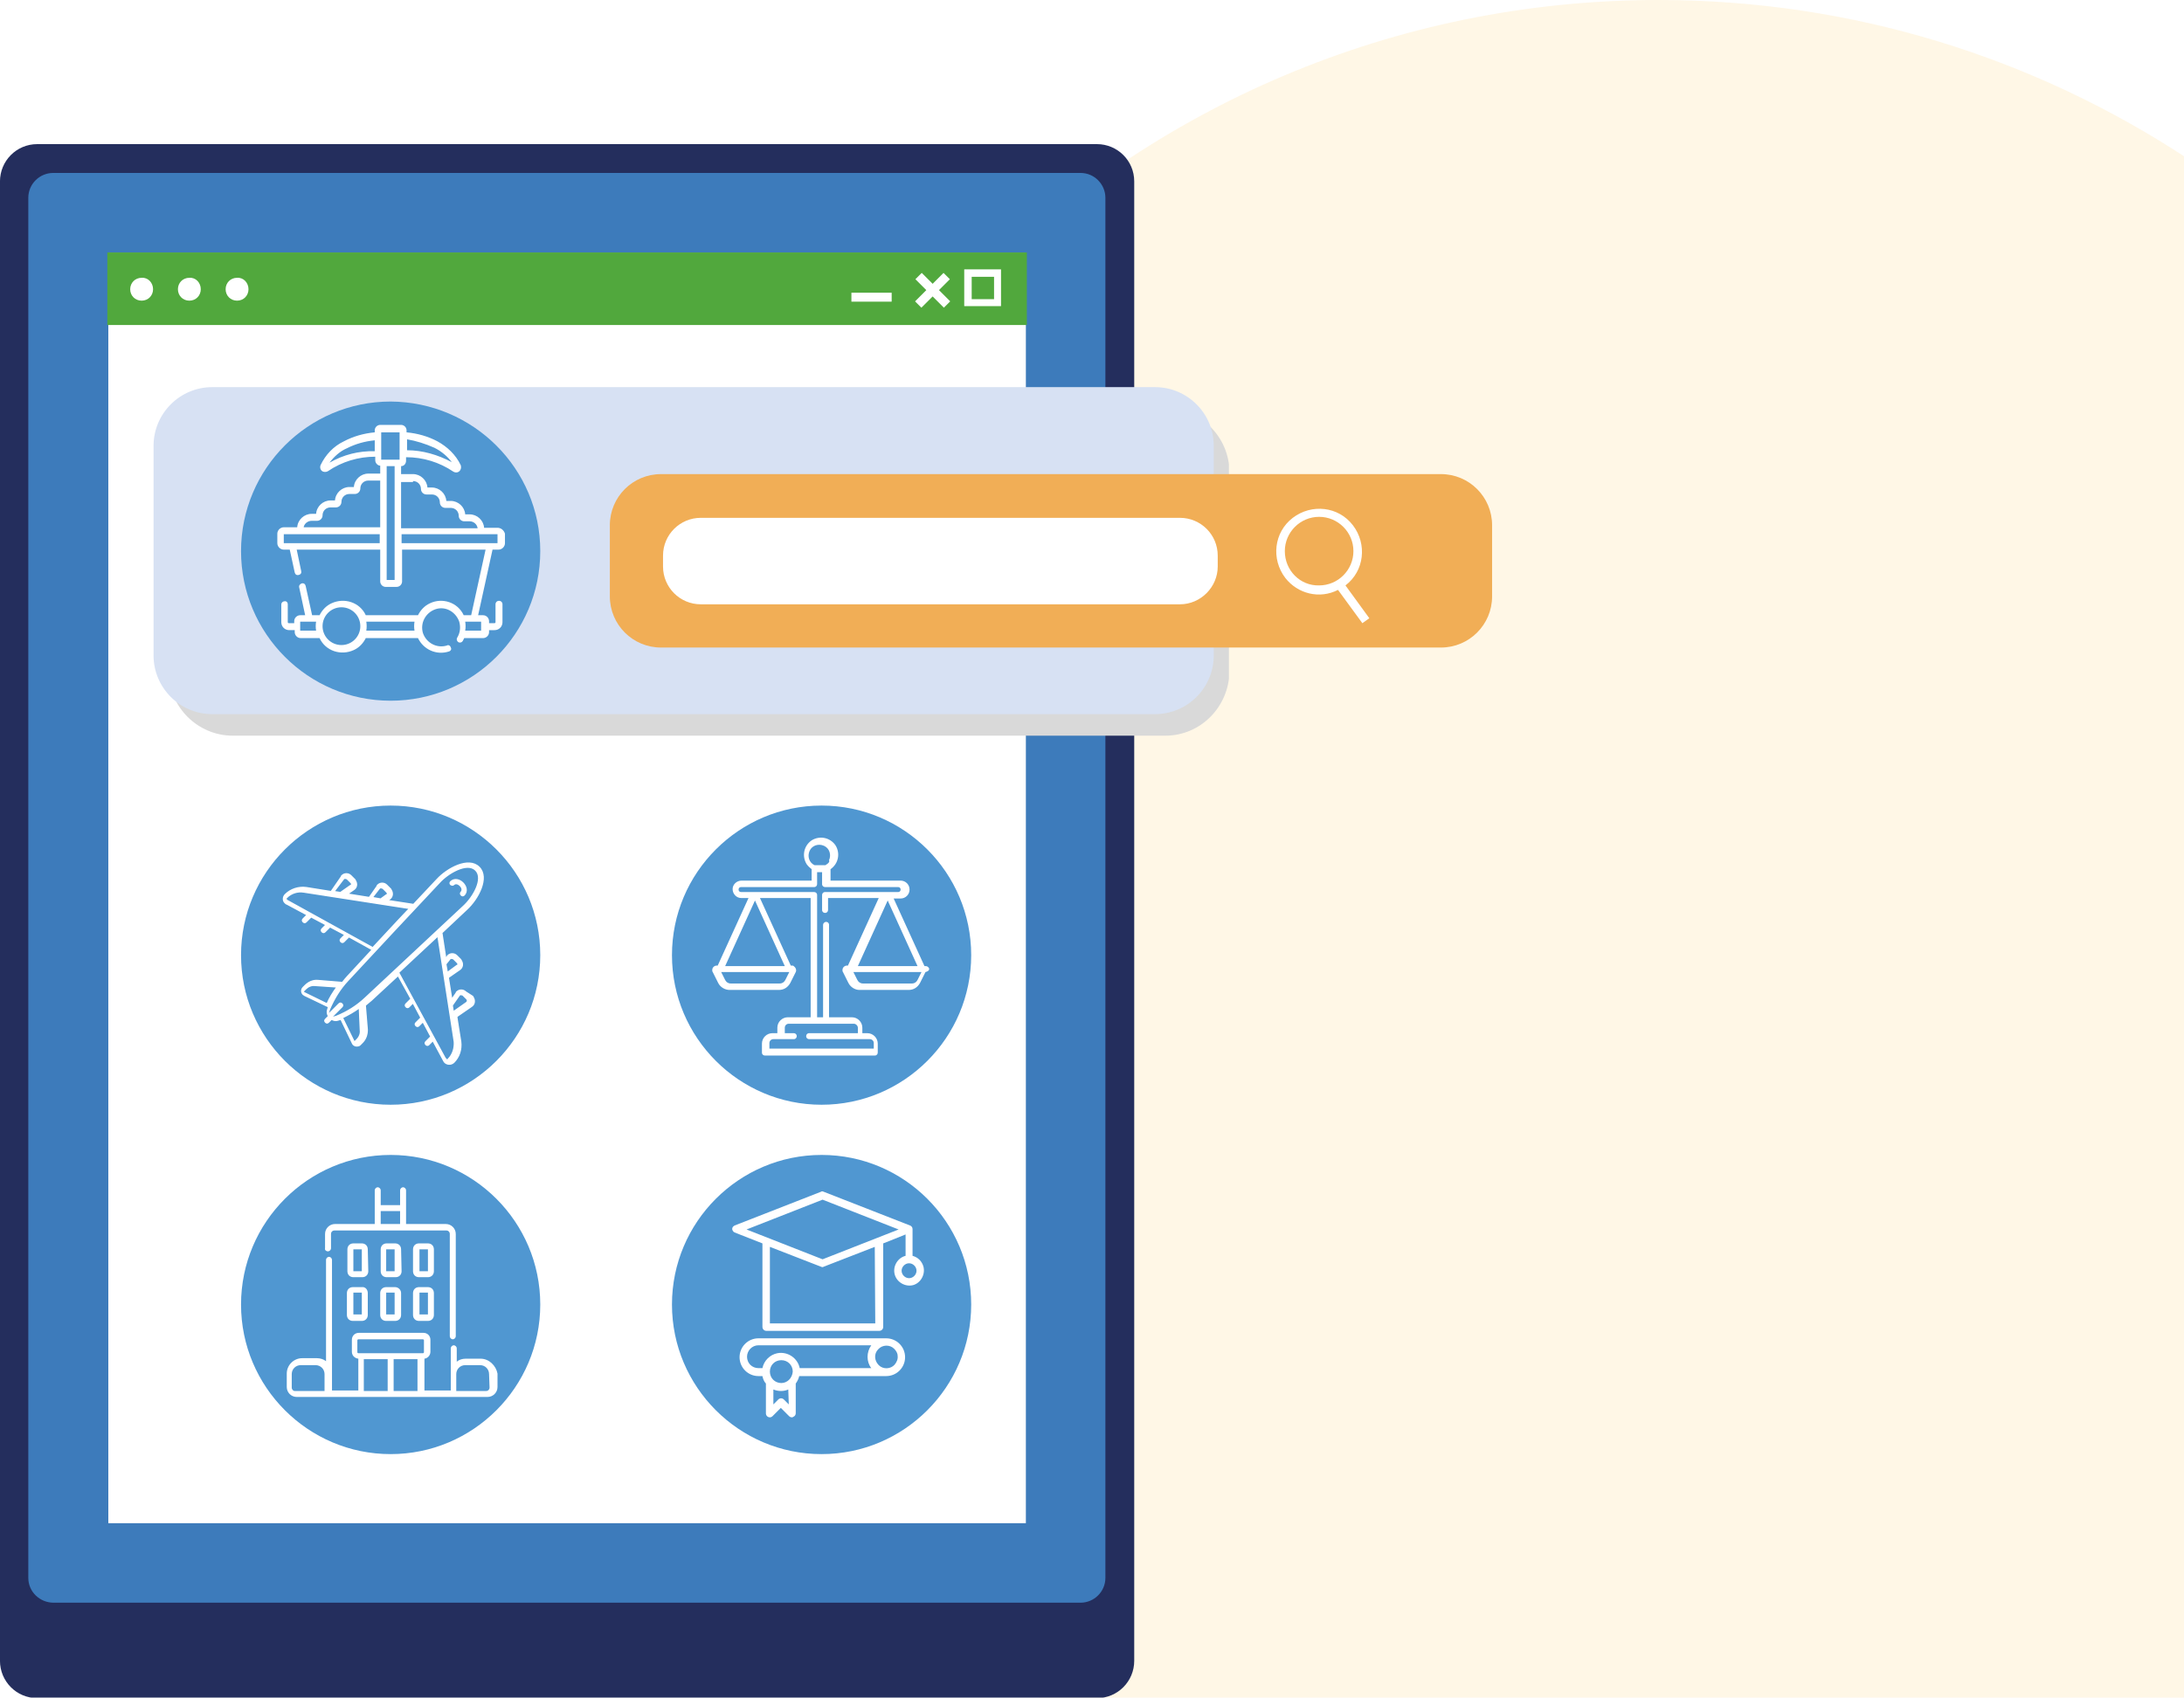
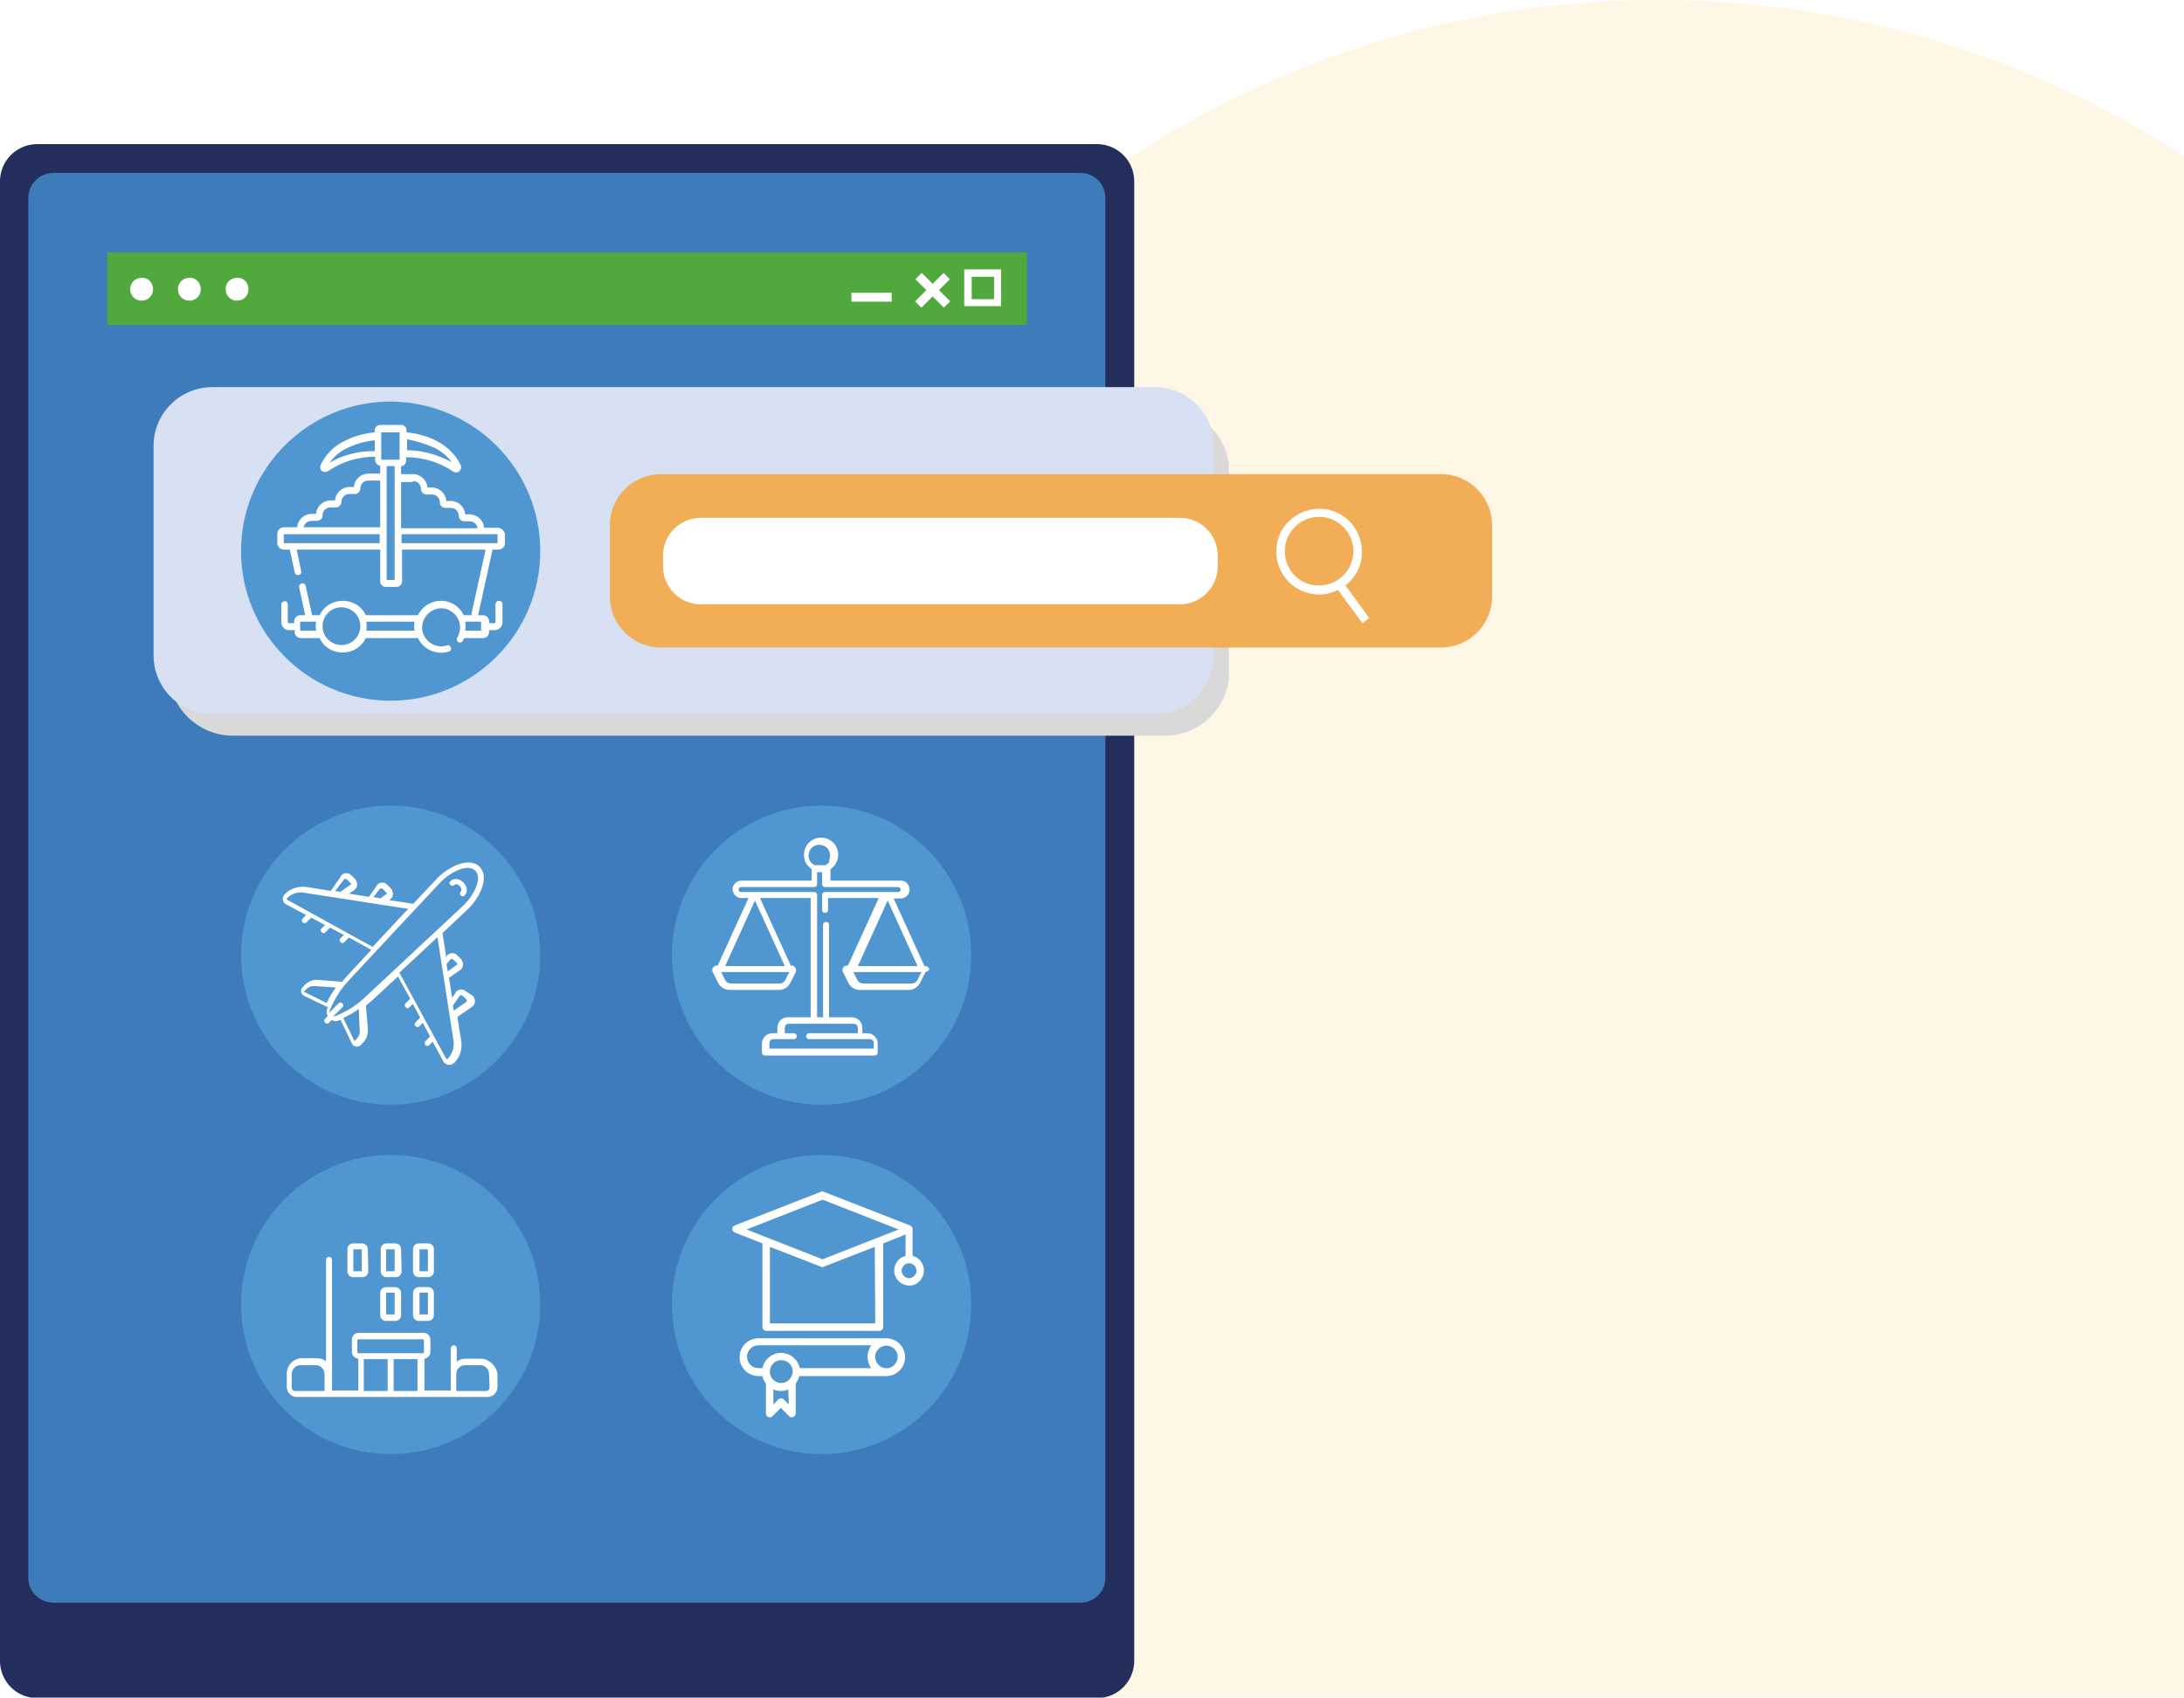
<svg xmlns="http://www.w3.org/2000/svg" xmlns:xlink="http://www.w3.org/1999/xlink" version="1.1" id="Layer_1" x="0px" y="0px" width="439.4px" height="341.6px" viewBox="0 0 439.4 341.6" style="enable-background:new 0 0 439.4 341.6;" xml:space="preserve">
  <style type="text/css">
	.st0{opacity:0.373;fill:#FFE9BC;enable-background:new    ;}
	.st1{clip-path:url(#SVGID_00000179609024817682225960000014504032441516548499_);}
	.st2{clip-path:url(#SVGID_00000134945495771725622960000003485342846230486922_);}
	.st3{fill:#242E5D;}
	.st4{fill:#3D7BBB;}
	.st5{clip-path:url(#SVGID_00000183930364991118829120000006946435966528914330_);}
	.st6{clip-path:url(#SVGID_00000002367331166410205600000006488413192712490129_);}
	.st7{clip-path:url(#SVGID_00000090985200700723733420000014872461801281277321_);}
	.st8{fill:#FFFFFF;}
	.st9{fill:#51A83D;}
	.st10{enable-background:new    ;}
	.st11{clip-path:url(#SVGID_00000026879310321443304330000004842864695695629718_);}
	.st12{fill:#D9D9D9;}
	.st13{fill:#D7E1F3;}
	.st14{fill:#F1AE56;}
	.st15{fill:#5097D1;}
	.st16{fill:none;stroke:#FFFFFF;stroke-width:0.25;stroke-miterlimit:10;}
	.st17{fill:none;}
</style>
  <g>
    <path class="st0" d="M439.8,31.7C409.3,11.7,372.9,0,333.7,0C226.8,0,140.2,86.6,140.2,193.5c0,59.8,27.1,113.3,69.8,148.8h229.8   V31.7z" />
  </g>
  <g id="Grupo_10753" transform="translate(942.795 3558)">
    <g>
      <defs>
        <rect id="SVGID_1_" x="-942.8" y="-3529" width="300.2" height="312.7" />
      </defs>
      <clipPath id="SVGID_00000084495163111344504930000010162792130409634235_">
        <use xlink:href="#SVGID_1_" style="overflow:visible;" />
      </clipPath>
      <g id="Grupo_10752" style="clip-path:url(#SVGID_00000084495163111344504930000010162792130409634235_);">
        <g id="Grupo_10741">
          <g>
            <defs>
              <rect id="SVGID_00000005250643386254163070000001448272733282982534_" x="-942.8" y="-3529" width="300.2" height="312.7" />
            </defs>
            <clipPath id="SVGID_00000001638971478300788860000008780212626492116669_">
              <use xlink:href="#SVGID_00000005250643386254163070000001448272733282982534_" style="overflow:visible;" />
            </clipPath>
            <g id="Grupo_10740" style="clip-path:url(#SVGID_00000001638971478300788860000008780212626492116669_);">
              <path id="Trazado_45322" class="st3" d="M-942.8-3223.8v-297.7c0-4.1,3.3-7.5,7.5-7.5c0,0,0,0,0,0h213.2        c4.1,0,7.5,3.3,7.5,7.5v297.7c0,4.1-3.3,7.5-7.5,7.5c0,0,0,0,0,0h-213.2C-939.5-3216.3-942.8-3219.7-942.8-3223.8        C-942.8-3223.8-942.8-3223.8-942.8-3223.8" />
              <path id="Trazado_45323" class="st4" d="M-937.1-3240.5v-277.7c0-2.8,2.3-5,5-5c0,0,0,0,0,0h206.7c2.8,0,5,2.3,5,5        c0,0,0,0,0,0v277.7c0,2.8-2.3,5-5,5H-932C-934.8-3235.5-937.1-3237.7-937.1-3240.5L-937.1-3240.5" />
            </g>
          </g>
        </g>
        <g id="Grupo_10746" transform="translate(9.411 9.41)">
          <g>
            <defs>
              <rect id="SVGID_00000166644742252217667220000010041338135738607794_" x="-942.8" y="-3529" width="209.3" height="280.4" />
            </defs>
            <clipPath id="SVGID_00000028292416010477343930000010609333846401983909_">
              <use xlink:href="#SVGID_00000166644742252217667220000010041338135738607794_" style="overflow:visible;" />
            </clipPath>
            <g id="Grupo_10745" style="clip-path:url(#SVGID_00000028292416010477343930000010609333846401983909_);">
              <g id="Grupo_10744">
                <g id="Grupo_10743">
                  <g>
                    <defs>
                      <rect id="SVGID_00000099661689103285840540000007184968245036010904_" x="-942.8" y="-3529" width="209.3" height="280.4" />
                    </defs>
                    <clipPath id="SVGID_00000125602097604346425950000013146287915646013103_">
                      <use xlink:href="#SVGID_00000099661689103285840540000007184968245036010904_" style="overflow:visible;" />
                    </clipPath>
                    <g id="Grupo_10742" style="clip-path:url(#SVGID_00000125602097604346425950000013146287915646013103_);">
                      <image style="overflow:visible;enable-background:new    ;" width="260" height="347" id="Rectángulo_6525" transform="matrix(0.81 0 0 0.81 -943.301 -3529.331)">
										</image>
                    </g>
                  </g>
                </g>
              </g>
            </g>
          </g>
        </g>
        <g id="Grupo_10751">
          <g>
            <defs>
              <rect id="SVGID_00000002366867564730868990000014082988536566105512_" x="-942.8" y="-3529" width="300.2" height="312.7" />
            </defs>
            <clipPath id="SVGID_00000120536909267610052060000012016627803611235972_">
              <use xlink:href="#SVGID_00000002366867564730868990000014082988536566105512_" style="overflow:visible;" />
            </clipPath>
            <g id="Grupo_10750" style="clip-path:url(#SVGID_00000120536909267610052060000012016627803611235972_);">
-               <rect id="Rectángulo_6528" x="-921" y="-3507.2" class="st8" width="184.6" height="255.7" />
              <rect id="Rectángulo_6529" x="-921.2" y="-3507.2" class="st9" width="185" height="14.6" />
              <rect id="Rectángulo_6530" x="-771.5" y="-3499.1" class="st8" width="8.1" height="1.8" />
              <rect id="Rectángulo_6531" x="-756.5" y="-3503.9" transform="matrix(0.707 -0.707 0.707 0.707 2253.48 -1559.403)" class="st8" width="1.8" height="8.1" />
              <rect id="Rectángulo_6532" x="-759.7" y="-3500.8" transform="matrix(0.707 -0.707 0.707 0.707 2253.481 -1559.402)" class="st8" width="8.1" height="1.8" />
              <path id="Trazado_45324" class="st8" d="M-748.8-3496.4h7.4v-7.4h-7.4V-3496.4z M-742.8-3497.8h-4.5v-4.5h4.5V-3497.8z" />
              <path id="Trazado_45325" class="st8" d="M-892.8-3499.8c0,1.3-1,2.3-2.3,2.3c-1.3,0-2.3-1-2.3-2.3s1-2.3,2.3-2.3        C-893.8-3502.2-892.8-3501.1-892.8-3499.8" />
              <path id="Trazado_45326" class="st8" d="M-902.4-3499.8c0,1.3-1,2.3-2.3,2.3c-1.3,0-2.3-1-2.3-2.3s1-2.3,2.3-2.3        C-903.4-3502.2-902.4-3501.1-902.4-3499.8" />
              <path id="Trazado_45327" class="st8" d="M-912-3499.8c0,1.3-1,2.3-2.3,2.3c-1.3,0-2.3-1-2.3-2.3s1-2.3,2.3-2.3        C-913-3502.2-912-3501.1-912-3499.8" />
              <g id="Grupo_10749" transform="translate(33.953 53.136)" class="st10">
                <g id="Grupo_10748">
                  <g>
                    <defs>
                      <rect id="SVGID_00000028313301852986110900000000040782262705647269_" x="-942.8" y="-3529" width="213.3" height="65.9" />
                    </defs>
                    <clipPath id="SVGID_00000067923881388487685450000008617406103962036925_">
                      <use xlink:href="#SVGID_00000028313301852986110900000000040782262705647269_" style="overflow:visible;" />
                    </clipPath>
                    <g id="Grupo_10747" style="clip-path:url(#SVGID_00000067923881388487685450000008617406103962036925_);">
                      <path id="Trazado_45328" class="st12" d="M-742.3-3463.1h-187.6c-7.1,0-12.9-5.8-12.9-12.9v-40.1            c0-7.1,5.8-12.9,12.9-12.9c0,0,0,0,0,0h187.6c7.1,0,12.9,5.8,12.9,12.9c0,0,0,0,0,0v40.1            C-729.5-3468.9-735.2-3463.1-742.3-3463.1" />
                    </g>
                  </g>
                </g>
              </g>
              <path id="Trazado_45329" class="st13" d="M-710.4-3414.3h-189.7c-6.5,0-11.8-5.3-11.8-11.8v-42.2c0-6.5,5.3-11.8,11.8-11.8        h189.7c6.5,0,11.8,5.3,11.8,11.8v42.2C-698.6-3419.6-703.9-3414.3-710.4-3414.3C-710.4-3414.3-710.4-3414.3-710.4-3414.3" />
              <path id="Trazado_45330" class="st14" d="M-652.9-3427.7h-156.9c-5.7,0-10.3-4.6-10.3-10.3c0,0,0,0,0,0v-14.3        c0-5.7,4.6-10.3,10.3-10.3c0,0,0,0,0,0h156.9c5.7,0,10.3,4.6,10.3,10.3c0,0,0,0,0,0v14.3        C-642.6-3432.3-647.2-3427.7-652.9-3427.7" />
              <path id="Trazado_45331" class="st8" d="M-705.4-3436.4h-96.4c-4.2,0-7.6-3.4-7.6-7.6v-2.2c0-4.2,3.4-7.6,7.6-7.6h96.4        c4.2,0,7.6,3.4,7.6,7.6l0,0v2.2C-697.8-3439.9-701.2-3436.4-705.4-3436.4L-705.4-3436.4" />
              <path id="Trazado_45332" class="st8" d="M-667.3-3433.6l-4.8-6.6c3.8-2.9,4.4-8.3,1.5-12.1c-2.9-3.8-8.3-4.4-12.1-1.5        s-4.4,8.3-1.5,12.1c2.5,3.2,6.9,4.3,10.6,2.4l4.9,6.7L-667.3-3433.6z M-684.3-3447.1c0-3.8,3.1-6.9,6.9-6.9s6.9,3.1,6.9,6.9        s-3.1,6.9-6.9,6.9c0,0,0,0,0,0C-681.2-3440.1-684.3-3443.2-684.3-3447.1" />
              <path id="Trazado_45333" class="st15" d="M-834.1-3365.8c0,16.6-13.5,30.1-30.1,30.1s-30.1-13.5-30.1-30.1        c0-16.6,13.5-30.1,30.1-30.1c0,0,0,0,0,0C-847.6-3395.9-834.1-3382.4-834.1-3365.8" />
              <path id="Trazado_45334" class="st8" d="M-849.1-3358.4L-849.1-3358.4c-0.5-0.5-1.3-0.5-1.8,0c-0.1,0.1-0.1,0.1-0.1,0.2        l-0.9,1.3l-0.7-4.4l2.3-1.6c0.6-0.4,0.7-1.2,0.3-1.8c0-0.1-0.1-0.1-0.1-0.2l-0.8-0.8c-0.5-0.5-1.3-0.5-1.8,0c0,0,0,0,0,0        c-0.1,0.1-0.1,0.1-0.1,0.2l-0.3,0.4l-0.8-5.2l5-4.7c2.3-2.1,4.6-6.4,2.5-8.5c-2.1-2.1-6.4,0.2-8.5,2.5l-4.7,5l-5.2-0.8        l0.4-0.3c0.6-0.4,0.7-1.2,0.3-1.8c0-0.1-0.1-0.1-0.1-0.2l-0.8-0.8c-0.5-0.5-1.3-0.5-1.8,0c-0.1,0.1-0.1,0.1-0.1,0.2l-1.6,2.3        l-4.4-0.7l1.3-0.9c0.6-0.4,0.7-1.2,0.3-1.8c0-0.1-0.1-0.1-0.1-0.2l-0.8-0.8c-0.5-0.5-1.3-0.5-1.8,0c0,0,0,0,0,0        c-0.1,0.1-0.1,0.1-0.1,0.2l-2,2.9c0,0,0,0.1-0.1,0.1l-5-0.8c-1.5-0.2-3.1,0.3-4.2,1.4c-0.5,0.5-0.5,1.3,0,1.7c0,0,0,0,0,0        c0.1,0.1,0.2,0.2,0.3,0.2l4.1,2.2l-0.8,0.8c-0.2,0.2-0.2,0.4,0,0.6c0.2,0.2,0.4,0.2,0.6,0l1-1l3,1.6l-0.8,0.8        c-0.2,0.2-0.2,0.4,0,0.6c0.2,0.2,0.4,0.2,0.6,0l0,0l1-1l3,1.6l-0.8,0.8c-0.2,0.2-0.2,0.4,0,0.6c0.2,0.2,0.4,0.2,0.6,0l1-1        l4.7,2.6l-5,5.4c-0.3,0.3-0.6,0.7-1,1.2l-4.9-0.4c-1-0.1-1.9,0.3-2.6,1l-0.4,0.4c-0.4,0.4-0.4,1,0,1.4c0,0,0,0,0,0        c0.1,0.1,0.2,0.1,0.3,0.2l4.8,2.3c-0.1,0.5-0.5,1,0,1.9l-0.6,0.6c-0.2,0.2-0.2,0.4,0,0.6c0.2,0.2,0.4,0.2,0.6,0l0.6-0.6        c0.9,0.5,1.4,0.1,1.9,0l2.3,4.8c0.2,0.5,0.8,0.7,1.3,0.5c0,0,0,0,0,0c0.1,0,0.2-0.1,0.3-0.2l0.4-0.4c0.7-0.7,1-1.6,1-2.6        l-0.4-4.9c0.4-0.3,0.8-0.7,1.2-1h0l5.4-5l2.6,4.7l-1,1c-0.2,0.2-0.2,0.4,0,0.6c0.2,0.2,0.4,0.2,0.6,0l0,0l0.8-0.8l1.6,3l-1,1        c-0.2,0.2-0.2,0.4,0,0.6c0.2,0.2,0.4,0.2,0.6,0l0.8-0.8l1.6,3l-1,1c-0.2,0.2-0.2,0.4,0,0.6c0.2,0.2,0.4,0.2,0.6,0l0,0l0.8-0.8        l2.2,4.1c0.3,0.6,1.1,0.8,1.7,0.5c0.1-0.1,0.2-0.1,0.3-0.2c1.1-1.1,1.6-2.6,1.4-4.2l-0.8-5c0,0,0.1,0,0.1-0.1l2.9-2        c0.6-0.4,0.7-1.2,0.3-1.8c0-0.1-0.1-0.1-0.1-0.2L-849.1-3358.4z M-852.3-3365c0.1-0.2,0.4-0.2,0.6-0.1c0,0,0,0,0.1,0l0.8,0.8        c0.2,0.2,0.2,0.4,0,0.6c0,0,0,0,0,0c0,0,0,0-0.1,0l-1.9,1.4l-0.3-1.7L-852.3-3365z M-866.5-3379.2c0.1-0.2,0.4-0.2,0.6-0.1        c0,0,0,0,0,0c0,0,0,0,0.1,0l0.8,0.8c0.2,0.2,0.2,0.4,0,0.6c0,0,0,0,0,0c0,0,0,0-0.1,0l-1.1,0.8l-1.7-0.3L-866.5-3379.2z         M-873.7-3381.1c0.1-0.2,0.4-0.2,0.6-0.1c0,0,0,0,0,0c0,0,0,0,0.1,0l0.8,0.8c0.2,0.2,0.2,0.4,0,0.6c0,0,0,0,0,0c0,0,0,0-0.1,0        l-2,1.4l-1.3-0.2L-873.7-3381.1z M-885-3376.8c-0.2-0.1-0.3-0.3-0.2-0.5c0,0,0,0,0,0c0,0,0-0.1,0.1-0.1        c0.9-0.9,2.2-1.3,3.4-1.1l21.3,3.3c-0.9,1,1.7-1.9-7.4,7.9L-885-3376.8z M-881.7-3358.6l0.4-0.4c0.5-0.5,1.2-0.8,1.9-0.7        l4.4,0.3c-0.8,1.1-1.5,2.2-2,3.4l-4.7-2.3C-881.8-3358.3-881.8-3358.4-881.7-3358.6C-881.7-3358.5-881.7-3358.5-881.7-3358.6         M-870.3-3350.7c0.1,0.7-0.2,1.4-0.7,1.9l-0.4,0.4c-0.1,0.1-0.2,0.1-0.2,0c0,0,0,0,0,0c0,0,0,0,0-0.1l-2.3-4.7        c1.2-0.6,2.3-1.2,3.4-2L-870.3-3350.7z M-869.3-3357.2c-1.7,1.6-3.6,2.8-5.8,3.7c-0.8,0.2-0.8,0.3-1,0.2l2.1-2.1        c0.2-0.2,0.2-0.4,0-0.6c-0.2-0.2-0.4-0.2-0.6,0l-2.1,2.1c-0.1-0.3,0-0.3,0.2-1c0.9-2.1,2.1-4.1,3.7-5.8        c2-2.2,16.5-17.7,18.4-19.7c1.7-1.9,5.6-4.2,7.3-2.5c1.7,1.7-0.5,5.5-2.5,7.3L-869.3-3357.2z M-852.6-3344.9        c-0.1,0.2-0.4,0.2-0.5,0c0,0,0,0,0,0c0,0,0-0.1-0.1-0.1l-9.4-17.3c10.3-9.6,7.1-6.6,7.9-7.4l3.3,21.3        C-851.3-3347.1-851.7-3345.8-852.6-3344.9 M-848.9-3356.3l-2.7,1.9l-0.2-1.3l1.4-2c0.1-0.2,0.4-0.2,0.6-0.1c0,0,0,0,0,0        c0,0,0,0,0.1,0l0.8,0.8C-848.7-3356.8-848.7-3356.5-848.9-3356.3C-848.9-3356.3-848.9-3356.3-848.9-3356.3        C-848.9-3356.3-848.9-3356.3-848.9-3356.3" />
              <path id="Trazado_45335" class="st16" d="M-849.1-3358.4L-849.1-3358.4c-0.5-0.5-1.3-0.5-1.8,0c-0.1,0.1-0.1,0.1-0.1,0.2        l-0.9,1.3l-0.7-4.4l2.3-1.6c0.6-0.4,0.7-1.2,0.3-1.8c0-0.1-0.1-0.1-0.1-0.2l-0.8-0.8c-0.5-0.5-1.3-0.5-1.8,0c0,0,0,0,0,0        c-0.1,0.1-0.1,0.1-0.1,0.2l-0.3,0.4l-0.8-5.2l5-4.7c2.3-2.1,4.6-6.4,2.5-8.5c-2.1-2.1-6.4,0.2-8.5,2.5l-4.7,5l-5.2-0.8        l0.4-0.3c0.6-0.4,0.7-1.2,0.3-1.8c0-0.1-0.1-0.1-0.1-0.2l-0.8-0.8c-0.5-0.5-1.3-0.5-1.8,0c-0.1,0.1-0.1,0.1-0.1,0.2l-1.6,2.3        l-4.4-0.7l1.3-0.9c0.6-0.4,0.7-1.2,0.3-1.8c0-0.1-0.1-0.1-0.1-0.2l-0.8-0.8c-0.5-0.5-1.3-0.5-1.8,0c0,0,0,0,0,0        c-0.1,0.1-0.1,0.1-0.1,0.2l-2,2.9c0,0,0,0.1-0.1,0.1l-5-0.8c-1.5-0.2-3.1,0.3-4.2,1.4c-0.5,0.5-0.5,1.3,0,1.7c0,0,0,0,0,0        c0.1,0.1,0.2,0.2,0.3,0.2l4.1,2.2l-0.8,0.8c-0.2,0.2-0.2,0.4,0,0.6c0.2,0.2,0.4,0.2,0.6,0l1-1l3,1.6l-0.8,0.8        c-0.2,0.2-0.2,0.4,0,0.6c0.2,0.2,0.4,0.2,0.6,0l0,0l1-1l3,1.6l-0.8,0.8c-0.2,0.2-0.2,0.4,0,0.6c0.2,0.2,0.4,0.2,0.6,0l1-1        l4.7,2.6l-5,5.4c-0.3,0.3-0.6,0.7-1,1.2l-4.9-0.4c-1-0.1-1.9,0.3-2.6,1l-0.4,0.4c-0.4,0.4-0.4,1,0,1.4c0,0,0,0,0,0        c0.1,0.1,0.2,0.1,0.3,0.2l4.8,2.3c-0.1,0.5-0.5,1,0,1.9l-0.6,0.6c-0.2,0.2-0.2,0.4,0,0.6c0.2,0.2,0.4,0.2,0.6,0l0.6-0.6        c0.9,0.5,1.4,0.1,1.9,0l2.3,4.8c0.2,0.5,0.8,0.7,1.3,0.5c0,0,0,0,0,0c0.1,0,0.2-0.1,0.3-0.2l0.4-0.4c0.7-0.7,1-1.6,1-2.6        l-0.4-4.9c0.4-0.3,0.8-0.7,1.2-1h0l5.4-5l2.6,4.7l-1,1c-0.2,0.2-0.2,0.4,0,0.6c0.2,0.2,0.4,0.2,0.6,0l0,0l0.8-0.8l1.6,3l-1,1        c-0.2,0.2-0.2,0.4,0,0.6c0.2,0.2,0.4,0.2,0.6,0l0.8-0.8l1.6,3l-1,1c-0.2,0.2-0.2,0.4,0,0.6c0.2,0.2,0.4,0.2,0.6,0l0,0l0.8-0.8        l2.2,4.1c0.3,0.6,1.1,0.8,1.7,0.5c0.1-0.1,0.2-0.1,0.3-0.2c1.1-1.1,1.6-2.6,1.4-4.2l-0.8-5c0,0,0.1,0,0.1-0.1l2.9-2        c0.6-0.4,0.7-1.2,0.3-1.8c0-0.1-0.1-0.1-0.1-0.2L-849.1-3358.4z M-852.3-3365c0.1-0.2,0.4-0.2,0.6-0.1c0,0,0,0,0.1,0l0.8,0.8        c0.2,0.2,0.2,0.4,0,0.6c0,0,0,0,0,0c0,0,0,0-0.1,0l-1.9,1.4l-0.3-1.7L-852.3-3365z M-866.5-3379.2c0.1-0.2,0.4-0.2,0.6-0.1        c0,0,0,0,0,0c0,0,0,0,0.1,0l0.8,0.8c0.2,0.2,0.2,0.4,0,0.6c0,0,0,0,0,0c0,0,0,0-0.1,0l-1.1,0.8l-1.7-0.3L-866.5-3379.2z         M-873.7-3381.1c0.1-0.2,0.4-0.2,0.6-0.1c0,0,0,0,0,0c0,0,0,0,0.1,0l0.8,0.8c0.2,0.2,0.2,0.4,0,0.6c0,0,0,0,0,0c0,0,0,0-0.1,0        l-2,1.4l-1.3-0.2L-873.7-3381.1z M-885-3376.8c-0.2-0.1-0.3-0.3-0.2-0.5c0,0,0,0,0,0c0,0,0-0.1,0.1-0.1        c0.9-0.9,2.2-1.3,3.4-1.1l21.3,3.3c-0.9,1,1.7-1.9-7.4,7.9L-885-3376.8z M-881.7-3358.6l0.4-0.4c0.5-0.5,1.2-0.8,1.9-0.7        l4.4,0.3c-0.8,1.1-1.5,2.2-2,3.4l-4.7-2.3C-881.8-3358.3-881.8-3358.4-881.7-3358.6C-881.7-3358.5-881.7-3358.5-881.7-3358.6         M-870.3-3350.7c0.1,0.7-0.2,1.4-0.7,1.9l-0.4,0.4c-0.1,0.1-0.2,0.1-0.2,0c0,0,0,0,0,0c0,0,0,0,0-0.1l-2.3-4.7        c1.2-0.6,2.3-1.2,3.4-2L-870.3-3350.7z M-869.3-3357.2c-1.7,1.6-3.6,2.8-5.8,3.7c-0.8,0.2-0.8,0.3-1,0.2l2.1-2.1        c0.2-0.2,0.2-0.4,0-0.6c-0.2-0.2-0.4-0.2-0.6,0l-2.1,2.1c-0.1-0.3,0-0.3,0.2-1c0.9-2.1,2.1-4.1,3.7-5.8        c2-2.2,16.5-17.7,18.4-19.7c1.7-1.9,5.6-4.2,7.3-2.5c1.7,1.7-0.5,5.5-2.5,7.3L-869.3-3357.2z M-852.6-3344.9        c-0.1,0.2-0.4,0.2-0.5,0c0,0,0,0,0,0c0,0,0-0.1-0.1-0.1l-9.4-17.3c10.3-9.6,7.1-6.6,7.9-7.4l3.3,21.3        C-851.3-3347.1-851.7-3345.8-852.6-3344.9 M-848.9-3356.3l-2.7,1.9l-0.2-1.3l1.4-2c0.1-0.2,0.4-0.2,0.6-0.1c0,0,0,0,0,0        c0,0,0,0,0.1,0l0.8,0.8C-848.7-3356.8-848.7-3356.5-848.9-3356.3C-848.9-3356.3-848.9-3356.3-848.9-3356.3        C-848.9-3356.3-848.9-3356.3-848.9-3356.3" />
              <path id="Trazado_45336" class="st8" d="M-852.1-3380.6c-0.2,0.2-0.2,0.4,0,0.6c0.2,0.1,0.4,0.2,0.6,0        c0.7-0.7,2.2,0.7,1.5,1.5c-0.2,0.2-0.2,0.4,0,0.6c0.2,0.2,0.4,0.2,0.6,0l0,0C-848-3379.4-850.6-3382-852.1-3380.6" />
              <path id="Trazado_45337" class="st16" d="M-852.1-3380.6c-0.2,0.2-0.2,0.4,0,0.6c0.2,0.1,0.4,0.2,0.6,0        c0.7-0.7,2.2,0.7,1.5,1.5c-0.2,0.2-0.2,0.4,0,0.6c0.2,0.2,0.4,0.2,0.6,0l0,0C-848-3379.4-850.6-3382-852.1-3380.6" />
-               <path id="Trazado_45338" class="st15" d="M-834.1-3447.1c0,16.6-13.5,30.1-30.1,30.1c-16.6,0-30.1-13.5-30.1-30.1        c0-16.6,13.5-30.1,30.1-30.1l0,0C-847.6-3477.1-834.1-3463.7-834.1-3447.1" />
+               <path id="Trazado_45338" class="st15" d="M-834.1-3447.1c0,16.6-13.5,30.1-30.1,30.1c-16.6,0-30.1-13.5-30.1-30.1        c0-16.6,13.5-30.1,30.1-30.1C-847.6-3477.1-834.1-3463.7-834.1-3447.1" />
              <path id="Trazado_45339" class="st8" d="M-842.7-3451.8h-2.7c-0.1-1.5-1.4-2.7-2.9-2.7h-0.9c-0.1-1.5-1.4-2.7-2.9-2.7h-0.9        c-0.1-1.5-1.4-2.7-2.9-2.7h-0.9c-0.1-1.5-1.4-2.7-2.9-2.7h-2.4v-1.6c0.6,0,1-0.5,1-1.1v-0.7c3.4,0,6.7,1,9.5,2.9        c0.5,0.3,1.1,0.2,1.4-0.3c0.2-0.3,0.2-0.7,0.1-1c-1-2.1-2.7-3.7-4.7-4.8c-1.9-1-4-1.6-6.2-1.8v-0.4c0-0.6-0.5-1.1-1.1-1.1        h-4.2c-0.6,0-1.1,0.5-1.1,1.1v0.4c-2.2,0.2-4.3,0.8-6.2,1.8c-2.1,1-3.7,2.7-4.7,4.8c-0.2,0.5,0,1.1,0.5,1.3        c0.3,0.1,0.7,0.1,1-0.1c2.8-1.9,6.1-2.9,9.5-2.9v0.7c0,0.6,0.5,1.1,1,1.1v1.6h-2.4c-1.5,0-2.8,1.2-2.9,2.7h-0.9        c-1.5,0-2.8,1.2-2.9,2.7h-0.9c-1.5,0-2.8,1.2-2.9,2.7h-0.9c-1.5,0-2.8,1.2-2.9,2.7h-2.7c-0.7,0-1.3,0.6-1.3,1.3v1.9        c0,0.7,0.6,1.3,1.3,1.3c0,0,0,0,0,0h1.2l1,4.6c0.1,0.4,0.4,0.6,0.8,0.5c0.4-0.1,0.6-0.4,0.5-0.8l0,0l0,0l-0.9-4.3h16.8v6.4        c0,0.6,0.5,1.1,1.1,1.1h2.2c0.6,0,1.1-0.5,1.1-1.1c0,0,0,0,0,0v-6.4h16.8l-2.9,13.2h-1.5c-1.2-2.6-4.3-3.6-6.8-2.4        c-1.1,0.5-1.9,1.4-2.4,2.4h-10.5c-1.2-2.6-4.3-3.6-6.9-2.4c-1.1,0.5-1.9,1.4-2.4,2.4h-1.5l-1.3-5.9c-0.1-0.4-0.4-0.6-0.8-0.5        c-0.3,0.1-0.6,0.4-0.5,0.8l1.2,5.6h-1c-0.6,0-1.2,0.5-1.2,1.2v0.4h-1.1c-0.1,0-0.2-0.1-0.2-0.2c0,0,0,0,0,0v-3.6        c0-0.4-0.3-0.7-0.7-0.6c-0.3,0-0.6,0.3-0.6,0.6v3.6c0,0.9,0.7,1.6,1.6,1.6h1.1v0.4c0,0.6,0.5,1.2,1.2,1.2c0,0,0,0,0,0h3.8        c1.2,2.6,4.3,3.6,6.9,2.4c1.1-0.5,1.9-1.4,2.4-2.4h10.5c1.1,2.3,3.7,3.5,6.2,2.7c0.4-0.1,0.6-0.5,0.4-0.8        c-0.1-0.4-0.5-0.6-0.8-0.4l0,0c-2,0.6-4.1-0.5-4.8-2.5c-0.6-2,0.5-4.1,2.5-4.8s4.1,0.5,4.8,2.5c0.3,1.1,0.2,2.2-0.4,3.2        c-0.2,0.3-0.1,0.7,0.2,0.9c0.3,0.2,0.7,0.1,0.9-0.2l0,0c0.1-0.2,0.2-0.4,0.3-0.6h3.8c0.6,0,1.2-0.5,1.2-1.2v-0.4h1.1        c0.9,0,1.6-0.7,1.6-1.6v-3.6c0-0.4-0.3-0.7-0.7-0.7c-0.4,0-0.7,0.3-0.7,0.7c0,0,0,0,0,0v3.6c0,0.1-0.1,0.2-0.2,0.2        c0,0,0,0,0,0h-1.1v-0.4c0-0.6-0.5-1.2-1.2-1.2h-1l2.9-13.2h1.2c0.7,0,1.3-0.6,1.3-1.3v-1.9        C-841.4-3451.3-842-3451.8-842.7-3451.8 M-882.4-3431.1v-1.8h3.2c-0.1,0.6-0.1,1.2,0,1.8H-882.4z M-874.1-3428.2        c-2.1,0-3.8-1.7-3.8-3.8s1.7-3.8,3.8-3.8s3.8,1.7,3.8,3.8l0,0C-870.3-3429.9-872-3428.2-874.1-3428.2 M-869.1-3431.1        c0.1-0.6,0.1-1.2,0-1.8h9.7c-0.1,0.6-0.1,1.2,0,1.8H-869.1z M-846-3431.1h-3.2c0.1-0.6,0.1-1.2,0-1.8h3.2L-846-3431.1z         M-859.7-3461.2c0.9,0,1.6,0.7,1.6,1.6c0,0.6,0.5,1.1,1.1,1.1h1.1c0.9,0,1.6,0.7,1.6,1.6c0,0.6,0.5,1.1,1.1,1.1h1.1        c0.9,0,1.6,0.7,1.6,1.6c0,0.6,0.5,1.1,1.1,1.1h1.1c0.8,0,1.5,0.6,1.6,1.4h-15.4v-9.3H-859.7z M-855.4-3467.9        c1.4,0.7,2.6,1.7,3.5,2.9c-2.8-1.5-5.9-2.4-9-2.4v-2.2C-859.1-3469.3-857.2-3468.7-855.4-3467.9 M-866.1-3471h3.7v5.5h-3.7        V-3471z M-876.5-3464.9c0.9-1.2,2.1-2.3,3.5-2.9c1.8-0.9,3.6-1.4,5.6-1.6v2.2C-870.6-3467.3-873.7-3466.5-876.5-3464.9         M-880.1-3453.2h1.1c0.6,0,1.1-0.5,1.1-1.1c0-0.9,0.7-1.6,1.6-1.6h1.1c0.6,0,1.1-0.5,1.1-1.1c0-0.9,0.7-1.6,1.6-1.6h1.1        c0.6,0,1.1-0.5,1.1-1.1c0-0.9,0.7-1.6,1.6-1.6h2.4v9.4h-15.4C-881.6-3452.6-880.9-3453.2-880.1-3453.2L-880.1-3453.2z         M-885.7-3450.5h19.3v1.8h-19.3V-3450.5z M-863.4-3441.3h-1.6v-22.9h1.6V-3441.3z M-842.7-3448.7h-19.3v-1.8h19.3V-3448.7z" />
              <path id="Trazado_45340" class="st15" d="M-747.4-3295.5c0,16.6-13.5,30.1-30.1,30.1s-30.1-13.5-30.1-30.1        c0-16.6,13.5-30.1,30.1-30.1S-747.4-3312.1-747.4-3295.5L-747.4-3295.5" />
              <path id="Trazado_45341" class="st8" d="M-764.5-3288.7h-25.7c-2.1,0-3.8,1.7-3.8,3.8c0,2.1,1.7,3.8,3.8,3.8h0.8        c0.1,0.5,0.3,1.1,0.7,1.5v6c0,0.4,0.3,0.8,0.8,0.8c0.2,0,0.4-0.1,0.5-0.2l1.7-1.7l1.7,1.7c0.1,0.1,0.3,0.2,0.5,0.2        c0.1,0,0.2,0,0.3-0.1c0.3-0.1,0.5-0.4,0.5-0.7v-6c0.3-0.4,0.6-1,0.7-1.5h17.5c2.1,0,3.8-1.7,3.8-3.8        C-760.7-3287-762.4-3288.7-764.5-3288.7 M-784.1-3275.4l-1-1c-0.3-0.3-0.8-0.3-1.1,0v0l-1,1v-3c1,0.4,2.1,0.4,3,0        L-784.1-3275.4z M-785.6-3279.7c-1.3,0-2.3-1-2.3-2.3c0-1.3,1-2.3,2.3-2.3c1.3,0,2.3,1,2.3,2.3l0,0        C-783.4-3280.7-784.4-3279.7-785.6-3279.7 M-767.5-3282.7h-14.4c-0.4-2-2.4-3.4-4.5-3c-1.5,0.3-2.7,1.5-3,3h-0.8        c-1.3,0-2.3-1-2.3-2.3c0-1.2,1-2.3,2.3-2.3h22.7C-768.5-3285.9-768.5-3284-767.5-3282.7 M-762.8-3283.4        c-0.8,0.9-2.3,1-3.2,0.1s-1-2.3-0.1-3.2c0.8-0.9,2.3-1,3.2-0.1c0.4,0.4,0.7,0.9,0.7,1.4        C-762.1-3284.5-762.4-3283.9-762.8-3283.4" />
              <path id="Trazado_45342" class="st8" d="M-757-3303.1c-0.3-1.1-1.1-1.9-2.2-2.2v-5.4c0-0.3-0.2-0.6-0.5-0.7l-17.4-6.8        c-0.2-0.1-0.4-0.1-0.5,0l-17.4,6.8c-0.4,0.2-0.6,0.6-0.4,1c0.1,0.2,0.2,0.3,0.4,0.4l5.6,2.2v16.8c0,0.4,0.3,0.8,0.8,0.8h22.7        c0.4,0,0.8-0.3,0.8-0.8c0,0,0,0,0,0v-16.8l4.5-1.8v4.3c-1.6,0.4-2.6,2.1-2.2,3.7c0.4,1.6,2.1,2.6,3.7,2.2        C-757.6-3299.8-756.6-3301.5-757-3303.1 M-766.7-3291.7h-21.2v-15.4l10.3,4c0.2,0.1,0.4,0.1,0.5,0l10.3-4L-766.7-3291.7z         M-777.3-3304.6l-15.3-6l15.3-6l15.3,6L-777.3-3304.6z M-759.9-3300.8c-0.8,0-1.5-0.7-1.5-1.5c0-0.8,0.7-1.5,1.5-1.5        c0.8,0,1.5,0.7,1.5,1.5C-758.4-3301.5-759.1-3300.8-759.9-3300.8C-759.9-3300.8-759.9-3300.8-759.9-3300.8" />
              <path id="Trazado_45343" class="st15" d="M-834.1-3295.5c0,16.6-13.5,30.1-30.1,30.1s-30.1-13.5-30.1-30.1        c0-16.6,13.5-30.1,30.1-30.1S-834.1-3312.1-834.1-3295.5L-834.1-3295.5" />
-               <path id="Trazado_45344" class="st8" d="M-876.8-3306.2c0.3,0,0.6-0.3,0.6-0.6l0,0v-2.9c0-0.4,0.3-0.7,0.7-0.7h22.5        c0.4,0,0.7,0.3,0.7,0.7v20.6c0,0.3,0.3,0.6,0.6,0.6c0.3,0,0.6-0.3,0.6-0.6v-20.6c0-1.1-0.9-2-2-2h-8v-6.8        c0-0.3-0.3-0.6-0.6-0.6s-0.6,0.3-0.6,0.6v3h-3.9v-3c0-0.3-0.3-0.6-0.6-0.6s-0.6,0.3-0.6,0.6v6.8h-8c-1.1,0-2,0.9-2,2v2.9        C-877.5-3306.5-877.2-3306.2-876.8-3306.2L-876.8-3306.2L-876.8-3306.2 M-866.2-3314.3h3.9v2.6h-3.9L-866.2-3314.3z" />
              <path id="Trazado_45345" class="st8" d="M-846.1-3284.6h-3c-0.7,0-1.3,0.2-1.8,0.6v-2.7c0-0.3-0.3-0.6-0.6-0.6        c-0.3,0-0.6,0.3-0.6,0.6v8.5h-5.3v-6.4c0.7-0.1,1.2-0.7,1.2-1.4v-2.4c0-0.8-0.6-1.4-1.4-1.4h-13c-0.8,0-1.4,0.6-1.4,1.4v2.4        c0,0.7,0.5,1.3,1.3,1.4v6.4h-5.3v-26.3c0-0.3-0.3-0.6-0.6-0.6s-0.6,0.3-0.6,0.6c0,0,0,0,0,0v20.4c-0.5-0.4-1.2-0.6-1.8-0.6h-3        c-1.7,0-3.1,1.4-3.1,3.1v2.7c0,1.1,0.9,2,2,2h38.4c1.1,0,2-0.9,2-2v-2.7C-843-3283.2-844.4-3284.6-846.1-3284.6         M-884.1-3278.8v-2.7c0-1,0.8-1.8,1.8-1.8l0,0h3c1,0,1.8,0.8,1.8,1.8c0,0,0,0,0,0v3.4h-6        C-883.8-3278.1-884.1-3278.4-884.1-3278.8 M-870.9-3288.3c0-0.1,0.1-0.2,0.2-0.2l0,0h13c0.1,0,0.2,0.1,0.2,0.2v2.4        c0,0.1-0.1,0.2-0.2,0.2c0,0,0,0,0,0h-13c-0.1,0-0.2-0.1-0.2-0.2l0,0L-870.9-3288.3z M-869.6-3284.5h4.8v6.4h-4.8        L-869.6-3284.5z M-863.6-3284.5h4.8v6.4h-4.8L-863.6-3284.5z M-844.3-3278.8c0,0.4-0.3,0.7-0.7,0.7l0,0h-6v-3.4        c0-1,0.8-1.8,1.8-1.8l0,0h3c1,0,1.8,0.8,1.8,1.8l0,0L-844.3-3278.8z" />
              <path id="Trazado_45346" class="st8" d="M-868.8-3306.6c0-0.7-0.5-1.2-1.2-1.2h-1.7c-0.7,0-1.2,0.5-1.2,1.2v4.4        c0,0.7,0.5,1.2,1.2,1.2h1.8c0.7,0,1.2-0.5,1.2-1.2L-868.8-3306.6z M-870-3302.2h-1.7v-4.4h1.7L-870-3302.2z" />
              <path id="Trazado_45347" class="st8" d="M-862.1-3306.6c0-0.7-0.5-1.2-1.2-1.2h-1.7c-0.7,0-1.2,0.5-1.2,1.2v4.4        c0,0.7,0.5,1.2,1.2,1.2h1.8c0.7,0,1.2-0.5,1.2-1.2L-862.1-3306.6z M-863.4-3302.2h-1.7v-4.4h1.7L-863.4-3302.2z" />
              <path id="Trazado_45348" class="st8" d="M-855.5-3306.6c0-0.7-0.5-1.2-1.2-1.2h-1.8c-0.7,0-1.2,0.5-1.2,1.2v4.4        c0,0.7,0.5,1.2,1.2,1.2h1.8c0.7,0,1.2-0.5,1.2-1.2L-855.5-3306.6z M-856.7-3302.2h-1.7v-4.4h1.7V-3302.2z" />
-               <path id="Trazado_45349" class="st8" d="M-870-3299h-1.8c-0.7,0-1.2,0.5-1.2,1.2v4.4c0,0.7,0.5,1.2,1.2,1.2h1.8        c0.7,0,1.2-0.5,1.2-1.2v-4.4C-868.8-3298.5-869.3-3299.1-870-3299 M-870-3293.5h-1.7v-4.4h1.7L-870-3293.5z" />
              <path id="Trazado_45350" class="st8" d="M-863.3-3299h-1.8c-0.7,0-1.2,0.5-1.2,1.2v4.4c0,0.7,0.5,1.2,1.2,1.2h1.8        c0.7,0,1.2-0.5,1.2-1.2v-4.4C-862.1-3298.5-862.7-3299-863.3-3299 M-863.4-3293.5h-1.7v-4.4h1.7L-863.4-3293.5z" />
              <path id="Trazado_45351" class="st8" d="M-856.7-3299h-1.8c-0.7,0-1.2,0.5-1.2,1.2v4.4c0,0.7,0.5,1.2,1.2,1.2h1.8        c0.7,0,1.2-0.5,1.2-1.2v-4.4C-855.5-3298.5-856-3299-856.7-3299 M-856.7-3293.5h-1.7v-4.4h1.7L-856.7-3293.5z" />
              <path id="Trazado_45352" class="st15" d="M-747.4-3365.8c0,16.6-13.5,30.1-30.1,30.1s-30.1-13.5-30.1-30.1        c0-16.6,13.5-30.1,30.1-30.1S-747.4-3382.4-747.4-3365.8L-747.4-3365.8" />
              <path id="Trazado_45353" class="st8" d="M-755.9-3363.2c-0.2-0.3-0.4-0.4-0.7-0.4h-0.2l-6.2-13.6h1.4c1,0,1.8-0.8,1.8-1.8        c0-1-0.8-1.8-1.8-1.8h-14.1v-2.3c1.6-1.1,2-3.2,1-4.8c-1.1-1.6-3.2-2-4.8-1c-1.6,1.1-2,3.2-1,4.8c0.3,0.4,0.6,0.7,1,1v2.3        h-14.1c-1,0-1.8,0.8-1.8,1.7c0,1,0.8,1.8,1.7,1.8h1.5l-6.2,13.6h-0.2c-0.5,0-0.9,0.4-0.9,0.9c0,0.1,0,0.3,0.1,0.4l1.1,2.2        c0.4,0.8,1.3,1.4,2.3,1.4h9.9c1,0,1.8-0.5,2.3-1.4l1.1-2.2c0.2-0.4,0-0.9-0.4-1.2c0,0,0,0,0,0c-0.1-0.1-0.3-0.1-0.4-0.1h-0.2        l-6.2-13.6h10.2v24h-4.6c-1.1,0-2.1,0.9-2.1,2.1c0,0,0,0,0,0v1.1h-1c-1.1,0-2.1,0.9-2.1,2.1v1.8c0,0.4,0.3,0.6,0.6,0.6h22.1        c0.4,0,0.6-0.3,0.6-0.6v-1.8c0-1.1-0.9-2.1-2.1-2.1h-1v-1.1c0-1.1-0.9-2.1-2.1-2.1c0,0,0,0,0,0h-4.6v-18.6        c0-0.4-0.3-0.6-0.6-0.6s-0.6,0.3-0.6,0.6l0,0v18.6h-1.2v-24.6c0-0.4-0.3-0.6-0.6-0.6h-14.7c-0.3,0-0.5-0.2-0.5-0.5        s0.2-0.5,0.5-0.5h14.7c0.4,0,0.6-0.3,0.6-0.6c0,0,0,0,0,0v-2.4l0.1,0l0,0c0,0,0.1,0,0.1,0c0,0,0,0,0,0l0.1,0h0.4l0.1,0        c0,0,0,0,0,0c0,0,0.1,0,0.1,0l0,0l0.1,0v2.4c0,0.4,0.3,0.6,0.6,0.6h14.7c0.3,0,0.5,0.2,0.5,0.5c0,0.3-0.2,0.5-0.5,0.5h-14.7        c-0.4,0-0.6,0.3-0.6,0.6v3c0,0.4,0.3,0.6,0.6,0.6c0.4,0,0.6-0.3,0.6-0.6v-2.4h10.2l-6.2,13.6h-0.2c-0.5,0-0.9,0.4-0.9,0.9l0,0        c0,0.1,0,0.3,0.1,0.4l1.1,2.2c0.4,0.8,1.3,1.4,2.2,1.4h9.9c1,0,1.8-0.5,2.3-1.4l1.1-2.2        C-755.8-3362.6-755.8-3363-755.9-3363.2 M-771-3352c0.4,0,0.8,0.4,0.8,0.8v1.1h-9.8c-0.4,0-0.6,0.3-0.6,0.6        c0,0.4,0.3,0.6,0.6,0.6h12.2c0.4,0,0.8,0.3,0.8,0.8l0,0v1.1H-788v-1.1c0-0.4,0.3-0.8,0.8-0.8h4.1c0.4,0,0.6-0.3,0.6-0.6        c0-0.4-0.3-0.6-0.6-0.6h-1.8v-1.1c0-0.4,0.3-0.8,0.8-0.8c0,0,0,0,0,0L-771-3352z M-784.8-3360.8c-0.2,0.4-0.6,0.7-1.1,0.7        h-9.9c-0.5,0-0.9-0.3-1.1-0.7l-0.8-1.6h13.7L-784.8-3360.8z M-784.9-3363.6h-12l6-13.2L-784.9-3363.6z M-776.6-3384        L-776.6-3384l-0.1,0.1l-0.1,0l-0.1,0l-0.1,0l-0.1,0l0,0l-0.1,0l0,0l-0.1,0c0,0,0,0-0.1,0l-0.1,0l-0.1,0h-0.3l-0.1,0        c0,0,0,0-0.1,0c0,0,0,0-0.1,0c0,0,0,0-0.1,0l0,0c0,0,0,0-0.1,0l0,0c0,0,0,0-0.1,0l-0.1,0c0,0,0,0-0.1,0l-0.1,0l0,0l-0.1,0        c-1.1-0.5-1.5-1.8-1-2.9c0.5-1.1,1.8-1.5,2.9-1c1.1,0.5,1.5,1.8,1,2.9C-775.8-3384.6-776.2-3384.2-776.6-3384 M-764.2-3376.8        l6,13.2h-12L-764.2-3376.8z M-758.2-3360.8c-0.2,0.4-0.6,0.7-1.1,0.7h-9.9c-0.5,0-0.9-0.3-1.1-0.7l-0.8-1.6h13.7        L-758.2-3360.8z" />
            </g>
          </g>
        </g>
      </g>
    </g>
  </g>
  <line class="st17" x1="439.3" y1="0.1" x2="439.3" y2="409.7" />
</svg>